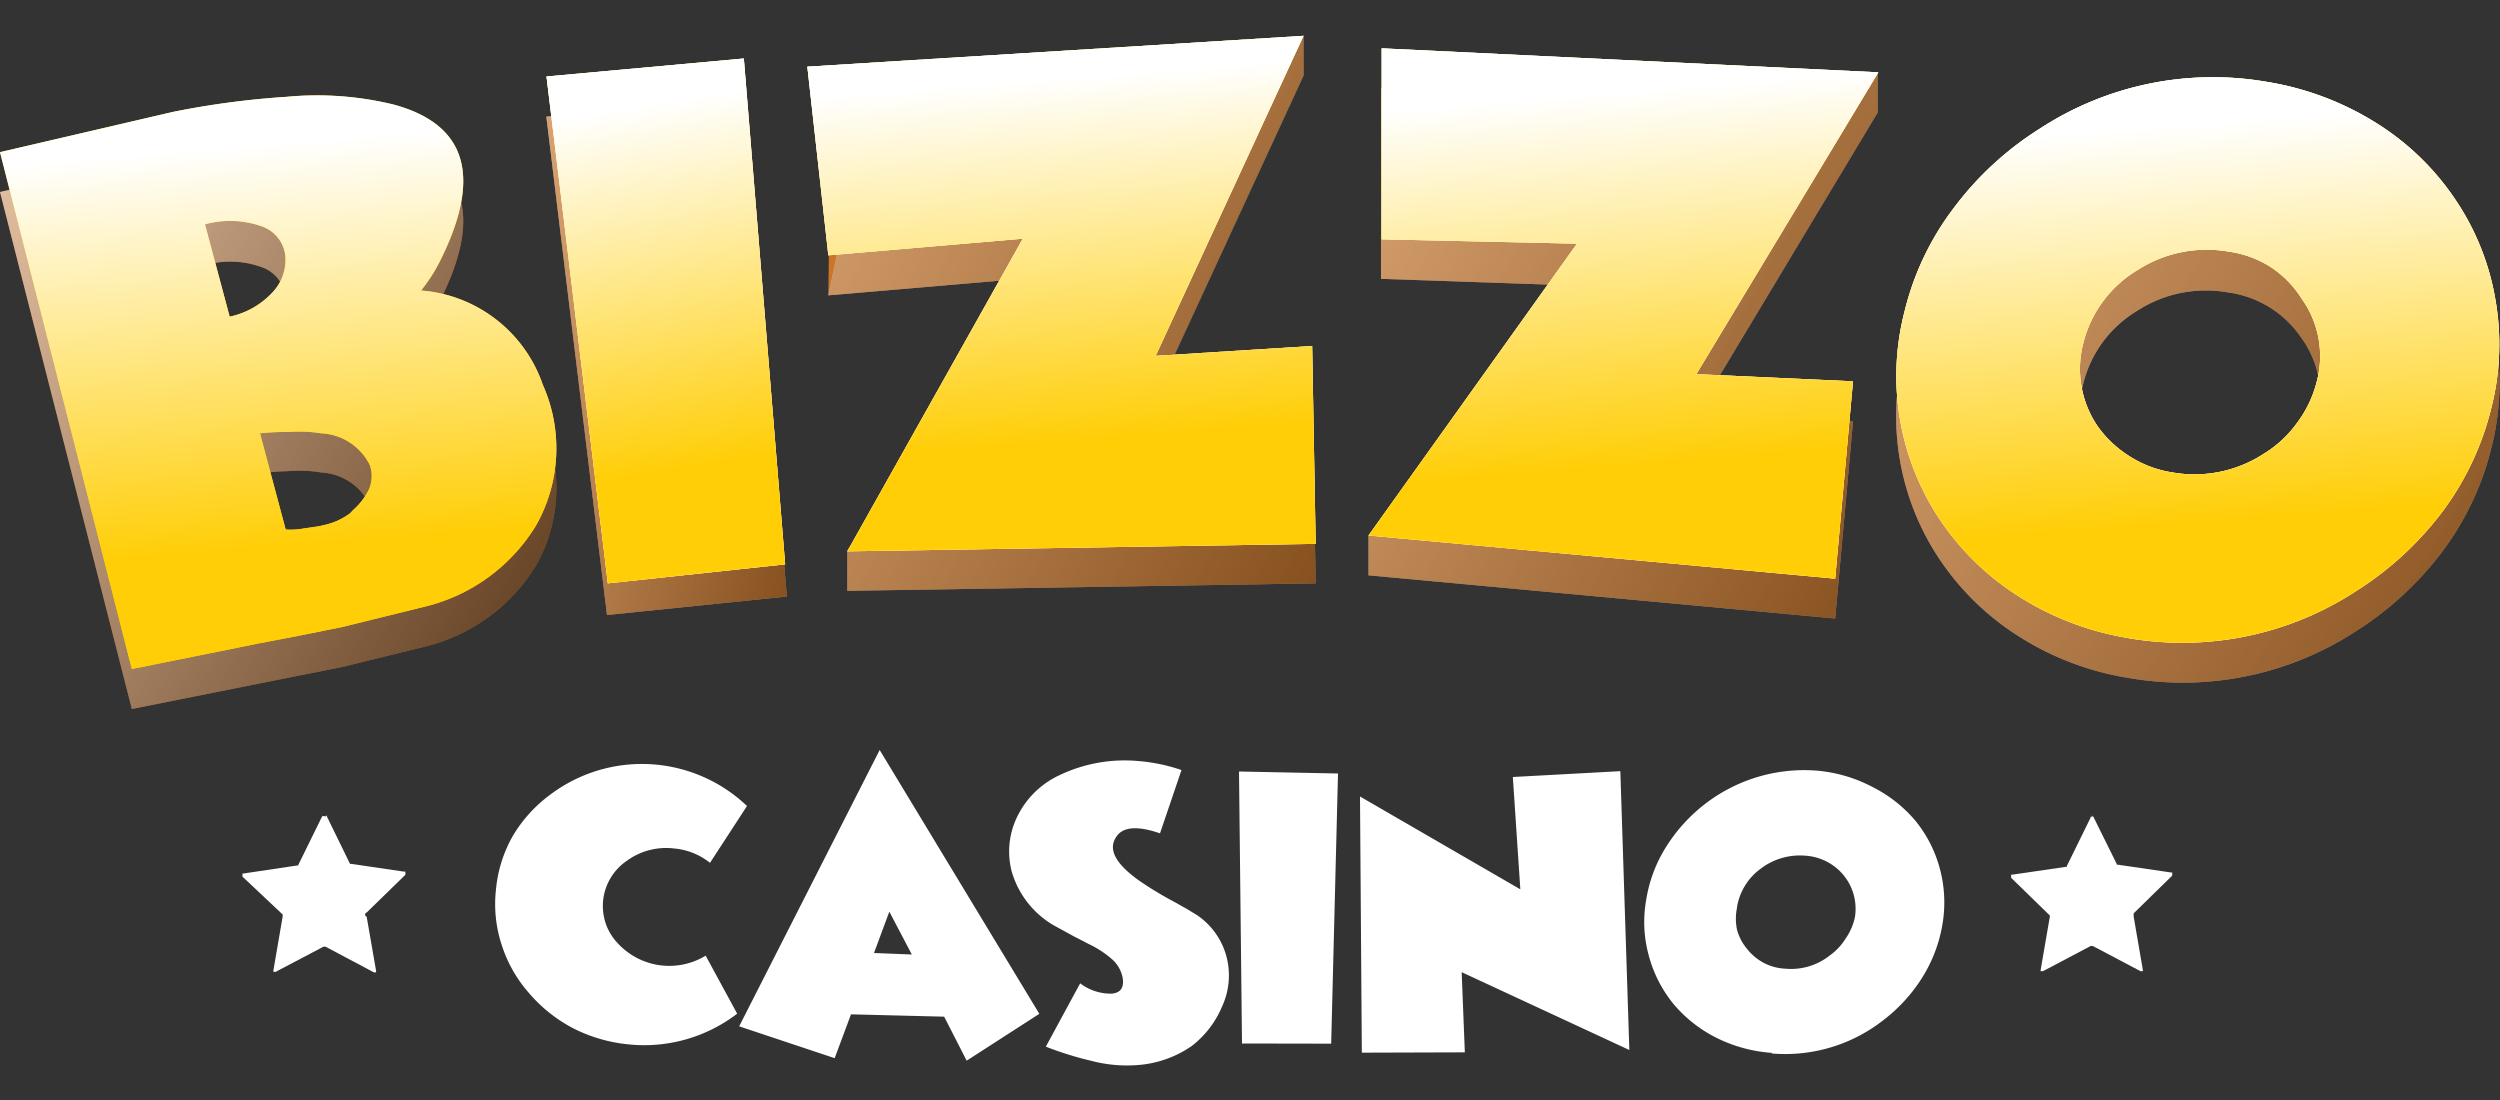
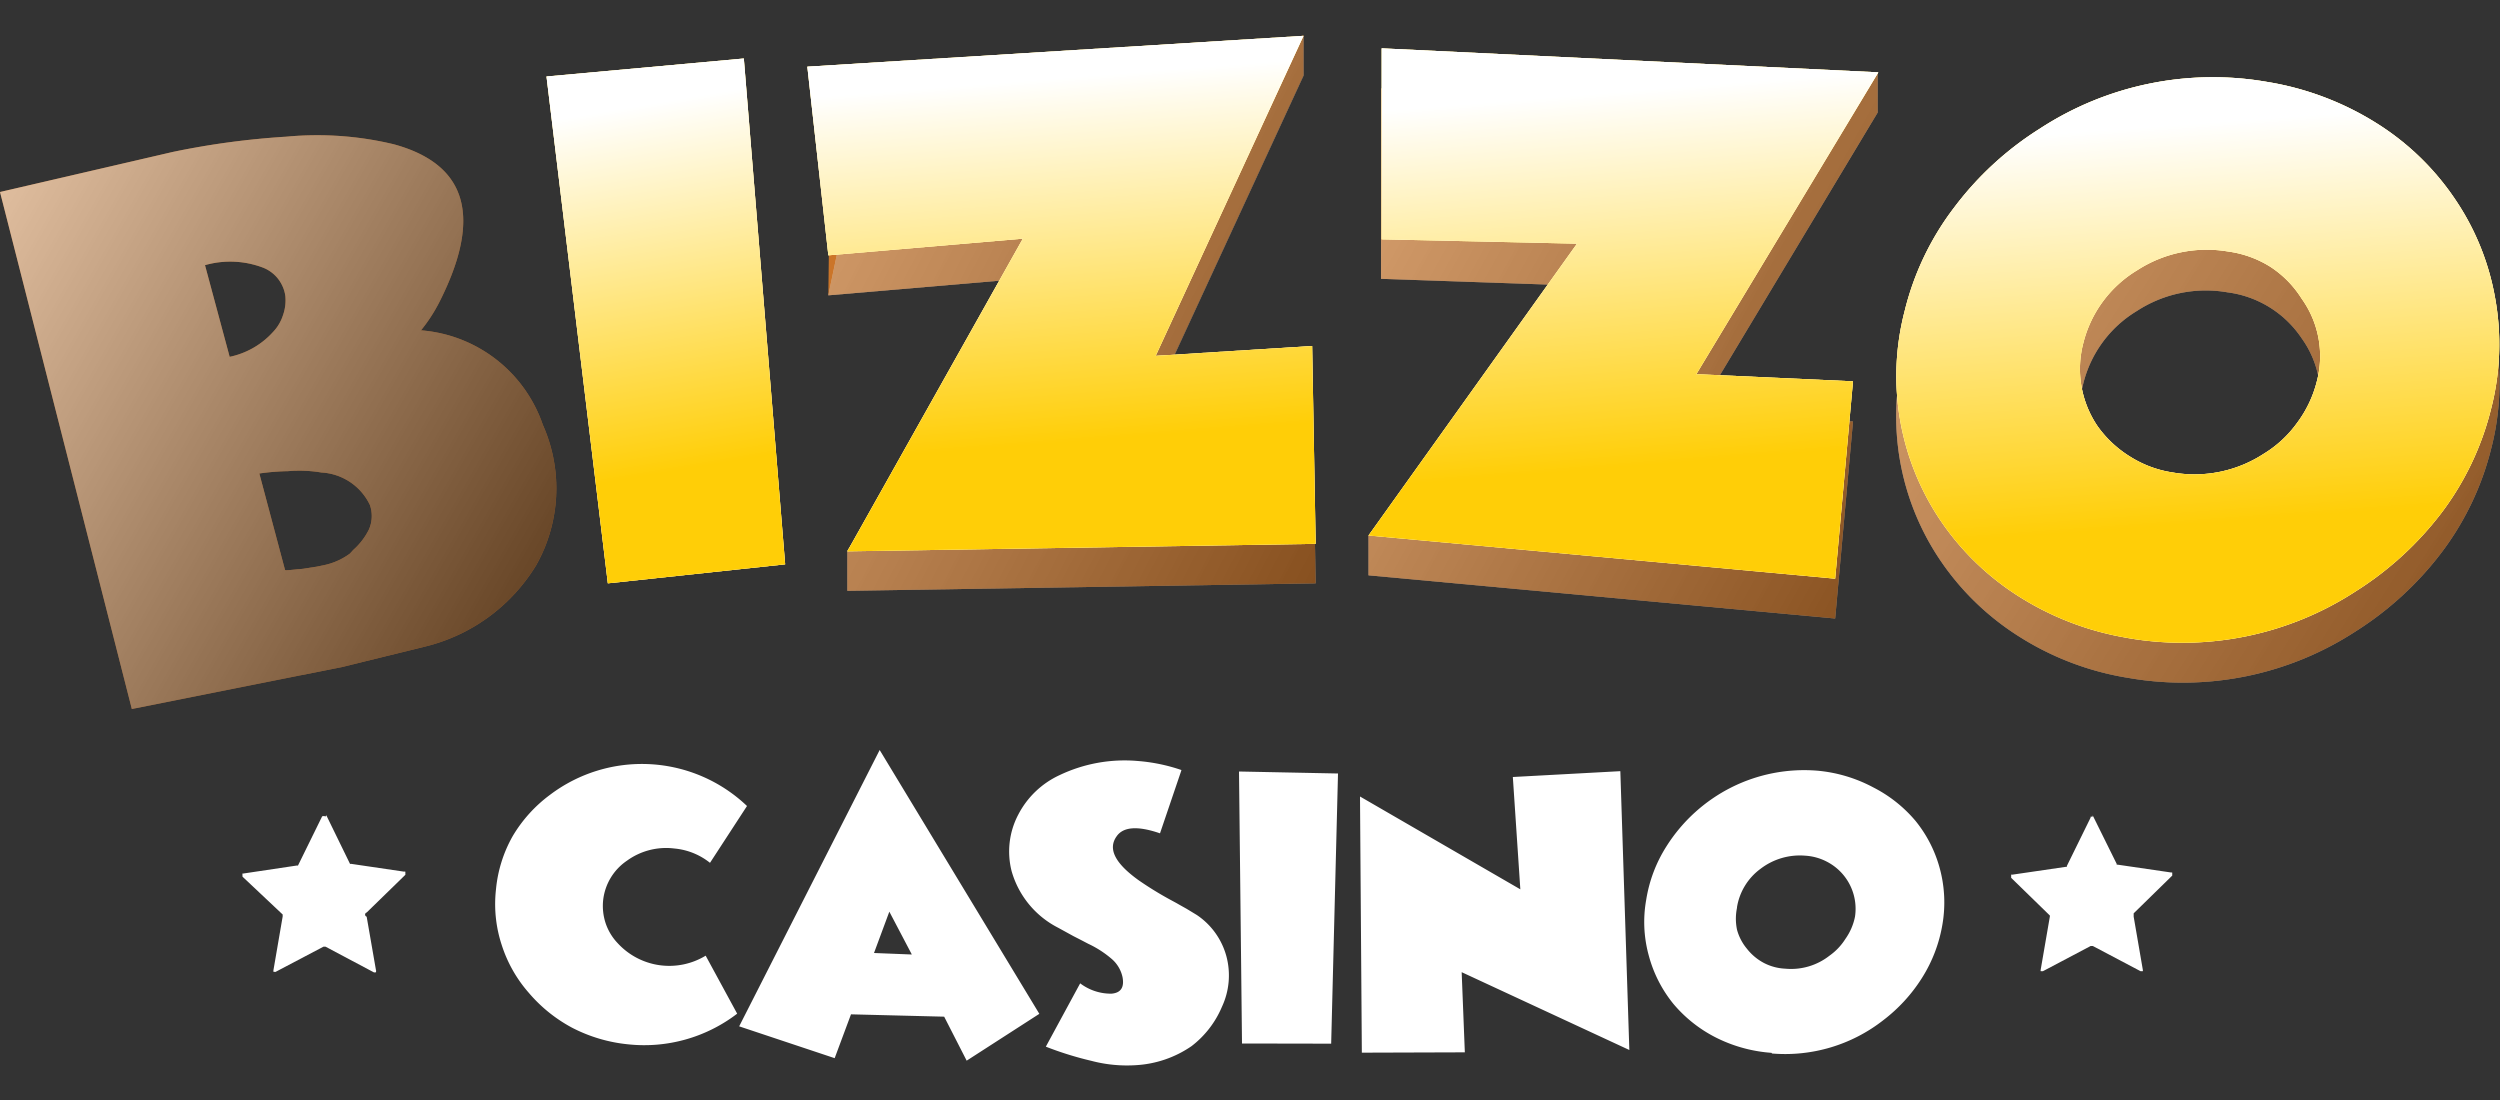
<svg xmlns="http://www.w3.org/2000/svg" xmlns:xlink="http://www.w3.org/1999/xlink" width="150" height="66">
  <rect width="100%" height="100%" fill="#333333" stroke="none" />
  <style>.C{isolation:isolate}</style>
  <defs>
    <linearGradient id="A" x1="-5.23" y1="13.4" x2="38.6" y2="38.51" gradientUnits="userSpaceOnUse">
      <stop offset="0" stop-color="#fff" />
      <stop offset="1" />
    </linearGradient>
    <linearGradient id="B" x1="1197.88" y1="21.39" x2="1709.03" y2="21.39" xlink:href="#A" />
    <linearGradient id="C" x1="28.48" y1="18.07" x2="51.84" y2="24.47" xlink:href="#A" />
    <linearGradient id="D" x1="3639.48" y1="18.82" x2="5760.74" y2="18.82" xlink:href="#A" />
    <linearGradient id="E" x1="44.44" y1="8.38" x2="84.72" y2="29.31" xlink:href="#A" />
    <linearGradient id="F" x1="6273.69" y1="20.73" x2="8576.91" y2="20.73" xlink:href="#A" />
    <linearGradient id="G" x1="77.78" y1="8.61" x2="118.66" y2="31.14" xlink:href="#A" />
    <linearGradient id="H" x1="10283.22" y1="24.01" x2="13522.5" y2="24.01" xlink:href="#A" />
    <linearGradient id="I" x1="109.58" y1="9.91" x2="154.77" y2="38.43" xlink:href="#A" />
    <linearGradient id="J" x1="15.94" y1="8.6" x2="17.87" y2="32.8" gradientUnits="userSpaceOnUse">
      <stop offset="0" stop-color="#fff" />
      <stop offset="1" stop-color="#ffce07" />
    </linearGradient>
    <linearGradient id="K" x1="138.82" y1="582.85" x2="458.1" y2="2414.13" xlink:href="#J" />
    <linearGradient id="L" x1="38.37" y1="6.34" x2="42.03" y2="27.99" xlink:href="#J" />
    <linearGradient id="M" x1="110.16" y1="584.85" x2="258.52" y2="2427.95" xlink:href="#J" />
    <linearGradient id="N" x1="63.46" y1="4.69" x2="65.16" y2="26.45" xlink:href="#J" />
    <linearGradient id="O" x1="145.7" y1="602.19" x2="302.41" y2="2497.85" xlink:href="#J" />
    <linearGradient id="P" x1="96.4" y1="5.57" x2="98.2" y2="27.95" xlink:href="#J" />
    <linearGradient id="Q" x1="178.25" y1="644.74" x2="328.85" y2="2668.86" xlink:href="#J" />
    <linearGradient id="R" x1="130.86" y1="7.47" x2="132.59" y2="31.36" xlink:href="#J" />
    <path id="S" d="M32.57 25.49a9.37 9.37 0 0 1-.41 8.44 10.8 10.8 0 0 1-6.68 4.87l-4.95 1.22-2.51.5-2.5.5h0l-7.61 1.52L0 11.52l10.35-2.4a47.83 47.83 0 0 1 6.84-.92 19.64 19.64 0 0 1 6.45.46q6.59 1.81 2.73 9.45a9.63 9.63 0 0 1-1.11 1.71 8.42 8.42 0 0 1 7.31 5.67zm-18.79-4.08a4.84 4.84 0 0 0 2.61-1.5 2.6 2.6 0 0 0 .59-1 2.67 2.67 0 0 0 .14-1.16 2.17 2.17 0 0 0-.42-1 2.13 2.13 0 0 0-.89-.68 5.52 5.52 0 0 0-3.51-.16zM21.19 33a4 4 0 0 0 .94-1.22 2 2 0 0 0 .06-1.49 3.43 3.43 0 0 0-2.91-1.94 8 8 0 0 0-2-.08 13.69 13.69 0 0 0-1.72.14l1.54 5.78c0 .06.35 0 1.07-.06L19 34l.44-.09a4 4 0 0 0 1.56-.7z" />
-     <path id="T" d="M36.42,36.9,32.78,7l12-1.1,2.43,29.89Z" />
    <path id="U" d="M110.11,37.11l-28-2.59V32.13l12.34-15-11.59-.4V5.31l29.8-.95V6.75L101.78,24.86l9.4.43Z" />
    <path id="V" d="M127.68 40.67a17.31 17.31 0 0 1-6.52-2.47 16 16 0 0 1-4.68-4.49 15.4 15.4 0 0 1-2.2-12.65 16.8 16.8 0 0 1 3-6.26 19.7 19.7 0 0 1 18.78-7.49 17.48 17.48 0 0 1 6.53 2.48 15.57 15.57 0 0 1 4.69 4.49 15.13 15.13 0 0 1 2.44 5.94 15.62 15.62 0 0 1-.25 6.7 17.22 17.22 0 0 1-3 6.26 19.64 19.64 0 0 1-5.13 4.7 19 19 0 0 1-13.66 2.79zM125 23a6.1 6.1 0 0 0 .86 5 6.74 6.74 0 0 0 2 1.85 6.61 6.61 0 0 0 2.51.92 7.59 7.59 0 0 0 5.45-1.12 6.94 6.94 0 0 0 2-1.84 7 7 0 0 0 1.19-2.5 5.91 5.91 0 0 0-.9-5 6.33 6.33 0 0 0-4.46-2.77 7.57 7.57 0 0 0-5.44 1.12A7.07 7.07 0 0 0 125 23z" />
    <path id="W" d="M78.94 35l-28.1.45v-2.4l10.53-16.33-11.67 1 1.69-8.08-1.77-5 28.59-2.49v2.4l-8.87 19.2 9.39-.59z" />
-     <path id="X" d="M32.57 23.09a9.37 9.37 0 0 1-.41 8.44 10.77 10.77 0 0 1-6.68 4.87l-4.95 1.22-2.53.51-2.5.48h0l-7.59 1.53L0 9.13l10.35-2.41a50.84 50.84 0 0 1 6.84-.91 19.34 19.34 0 0 1 6.45.47q6.59 1.8 2.73 9.44a9.63 9.63 0 0 1-1.11 1.71 8.41 8.41 0 0 1 7.31 5.66zM13.78 19a4.9 4.9 0 0 0 2.61-1.5 2.84 2.84 0 0 0 .73-2.16 2.12 2.12 0 0 0-1.31-1.72 5.67 5.67 0 0 0-3.51-.16zm7.41 11.6a4 4 0 0 0 .94-1.22 2 2 0 0 0 .06-1.48 3.43 3.43 0 0 0-2.91-1.9 8.56 8.56 0 0 0-2-.08 13.81 13.81 0 0 0-1.68.08l1.54 5.77a4.11 4.11 0 0 0 1.07-.06l.76-.11a3.43 3.43 0 0 0 .44-.09A4 4 0 0 0 21 30.8z" />
    <path id="Y" d="M36.47,35,32.79,4.59,44.63,3.51l2.48,30.35Z" />
    <path id="Z" d="M78.94 32.63l-28.1.45 10.53-18.76-11.67 1L48.44 4l29.77-1.85-8.87 19.2 9.39-.59z" />
    <path id="a" d="M110.11 34.72l-28-2.59 12.51-17.51-11.72-.26V2.9l29.8 1.44-10.92 18.11 9.4.43z" />
    <path id="b" d="M127.68,38.28a17.54,17.54,0,0,1-6.51-2.47,16,16,0,0,1-4.68-4.49,15.49,15.49,0,0,1-2.21-12.66,16.83,16.83,0,0,1,3-6.25,19.2,19.2,0,0,1,5.11-4.69,19,19,0,0,1,13.67-2.8,17.64,17.64,0,0,1,6.53,2.47,15.73,15.73,0,0,1,4.68,4.51,15.26,15.26,0,0,1,2.43,5.94,15.51,15.51,0,0,1-.24,6.71,17.22,17.22,0,0,1-3,6.26,19.64,19.64,0,0,1-5.12,4.67,19.06,19.06,0,0,1-13.68,2.8ZM125,20.58a6.11,6.11,0,0,0,.86,5,6.74,6.74,0,0,0,2,1.85,6.61,6.61,0,0,0,2.51.92,7.59,7.59,0,0,0,5.45-1.12,6.84,6.84,0,0,0,2-1.85A7,7,0,0,0,139,22.92a5.92,5.92,0,0,0-.9-5A6.23,6.23,0,0,0,136.21,16a6.37,6.37,0,0,0-2.53-.91,7.67,7.67,0,0,0-5.44,1.12A7.12,7.12,0,0,0,125,20.58Z" />
  </defs>
  <g fill="#cb7529">
    <use xlink:href="#S" />
    <use xlink:href="#T" />
    <path d="M78.94 35l-28.1.45v-2.4l10.53-16.33-11.67 1 .12-9.59 28.39-6v2.4l-8.87 19.2 9.39-.59z" />
    <use xlink:href="#U" />
    <use xlink:href="#V" />
  </g>
  <g opacity=".6">
    <use xlink:href="#S" class="C" opacity=".6" fill="url(#A)" />
    <g opacity=".6">
      <use xlink:href="#T" fill="url(#B)" />
      <use xlink:href="#T" fill="url(#C)" />
    </g>
    <g opacity=".6">
      <use xlink:href="#W" fill="url(#D)" />
      <use xlink:href="#W" fill="url(#E)" />
    </g>
    <g opacity=".6">
      <use xlink:href="#U" fill="url(#F)" />
      <use xlink:href="#U" fill="url(#G)" />
    </g>
    <g opacity=".6">
      <use xlink:href="#V" fill="url(#H)" />
      <use xlink:href="#V" fill="url(#I)" />
    </g>
  </g>
  <path d="M44.23 60.82a9.16 9.16 0 0 1-6.54 1.84 9.28 9.28 0 0 1-3.37-1 8.94 8.94 0 0 1-2.6-2.1 8.08 8.08 0 0 1-1.62-2.87 7.86 7.86 0 0 1-.34-3.34 8 8 0 0 1 1-3.18A8.42 8.42 0 0 1 33 47.69a9.14 9.14 0 0 1 11.82.67l-2.22 3.41a4 4 0 0 0-2.14-.86 4 4 0 0 0-2.84.73A3.3 3.3 0 0 0 36.19 54a3.33 3.33 0 0 0 .15 1.4 3.23 3.23 0 0 0 .73 1.2 4.2 4.2 0 0 0 5.27.74zm5.85 2.67l-5.73-1.91L52.78 45l9.58 15.83L58 63.64 56.65 61l-5.59-.14zm4.63-6.22l-1.35-2.57-.92 2.48zm16.17-11.04L69.6 50c-1.34-.46-2.21-.4-2.61.19-.53.75-.08 1.62 1.35 2.64a20.87 20.87 0 0 0 2 1.22l.24.13.21.12.41.23.61.37a4.35 4.35 0 0 1 1.78 2.5 4.45 4.45 0 0 1-.27 3 5.82 5.82 0 0 1-1.83 2.37 6.52 6.52 0 0 1-3.33 1.14 8.37 8.37 0 0 1-2.68-.26 20.06 20.06 0 0 1-2.73-.85l2.06-3.8a3.05 3.05 0 0 0 1.88.62q.84-.07.66-1a2 2 0 0 0-.62-1.06 6.17 6.17 0 0 0-1.43-.93l-.44-.23-.45-.23-.91-.5a5.5 5.5 0 0 1-2.8-3.39 4.75 4.75 0 0 1 .4-3.41 5.28 5.28 0 0 1 2.47-2.36 9.07 9.07 0 0 1 4.7-.85 10.54 10.54 0 0 1 2.61.54zm3.64 16.38l-.18-16.32 5.94.12-.41 16.21zm7.19.55l-.11-15.37 9.62 5.57-.45-6.74 6.45-.35.54 16.73-10.06-4.67.19 4.81zm24.58.01a8.79 8.79 0 0 1-3.36-.93 8.12 8.12 0 0 1-2.52-2 7.76 7.76 0 0 1-1.49-2.93 7.57 7.57 0 0 1-.15-3.31 8.43 8.43 0 0 1 1.23-3.24 9.84 9.84 0 0 1 3.89-3.52 9.74 9.74 0 0 1 5.14-1 8.76 8.76 0 0 1 3.36 1 8.16 8.16 0 0 1 2.53 2 7.68 7.68 0 0 1 1.46 2.84 7.79 7.79 0 0 1 .17 3.36 8.7 8.7 0 0 1-1.24 3.25 9.67 9.67 0 0 1-2.31 2.52 9.55 9.55 0 0 1-6.68 2zm-2.07-8.7a3.21 3.21 0 0 0 0 1.31 3 3 0 0 0 .6 1.15 3.17 3.17 0 0 0 1 .84 3.07 3.07 0 0 0 1.29.35 3.73 3.73 0 0 0 2.66-.78 3.52 3.52 0 0 0 .95-1 3.47 3.47 0 0 0 .58-1.34 3.18 3.18 0 0 0-1.71-3.31 3.22 3.22 0 0 0-1.29-.35 3.88 3.88 0 0 0-2.67.79 3.57 3.57 0 0 0-1.41 2.3z" fill="#fff" />
  <g fill="#ffce07">
    <use xlink:href="#X" />
    <use xlink:href="#Y" />
    <use xlink:href="#Z" />
    <use xlink:href="#a" />
    <use xlink:href="#b" />
  </g>
  <use xlink:href="#X" fill="url(#J)" />
  <use xlink:href="#Y" fill="url(#K)" />
  <use xlink:href="#Y" fill="url(#L)" />
  <use xlink:href="#Z" fill="url(#M)" />
  <use xlink:href="#Z" fill="url(#N)" />
  <use xlink:href="#a" fill="url(#O)" />
  <use xlink:href="#a" fill="url(#P)" />
  <use xlink:href="#b" fill="url(#Q)" />
  <use xlink:href="#b" fill="url(#R)" />
  <path d="M125.56 48.92l1.44 2.91v.05h.06l3.21.47h.06a.1.1 0 0 1 0 .05.08.08 0 0 1 0 .07.09.09 0 0 1 0 .07l-2.31 2.26h0v.2l.55 3.19a.22.22 0 0 1 0 .08.1.1 0 0 1 0 0h-.07-.07l-2.86-1.51h-.06-.07l-2.86 1.51h-.07-.07a.12.12 0 0 1 0 0 .22.22 0 0 1 0-.08l.55-3.19a.15.15 0 0 0 0-.07l-2.32-2.26v-.06-.08-.05a.11.11 0 0 1 .07 0l3.21-.47h.06v-.05l1.43-2.91a.12.12 0 0 1 0-.05h.06.06v.05zm-105.98 0L21 51.83a.08.08 0 0 0 0 0 .09.09 0 0 0 .06 0l3.19.47a.09.09 0 0 1 .07 0 .09.09 0 0 1 0 .05.2.2 0 0 1 0 .07.16.16 0 0 1 0 .07L22 54.75h0a.13.13 0 0 0 0 .25l.56 3.22a.06.06 0 0 1 0 .06.1.1 0 0 1 0 .06h-.06a.09.09 0 0 1-.07 0l-2.9-1.54h-.06-.06l-2.87 1.51a.08.08 0 0 1-.07 0h-.06a.07.07 0 0 1 0-.06.07.07 0 0 1 0-.06l.55-3.2v-.06-.06l-2.41-2.27v-.06a.15.15 0 0 1 0-.07.09.09 0 0 1 0-.06h.06l3.21-.48a.09.09 0 0 0 .06 0l1.43-2.91a.08.08 0 0 1 .05-.05.07.07 0 0 1 .06 0 .08.08 0 0 1 .07 0 .07.07 0 0 1 0 .05z" fill="#fff" />
</svg>